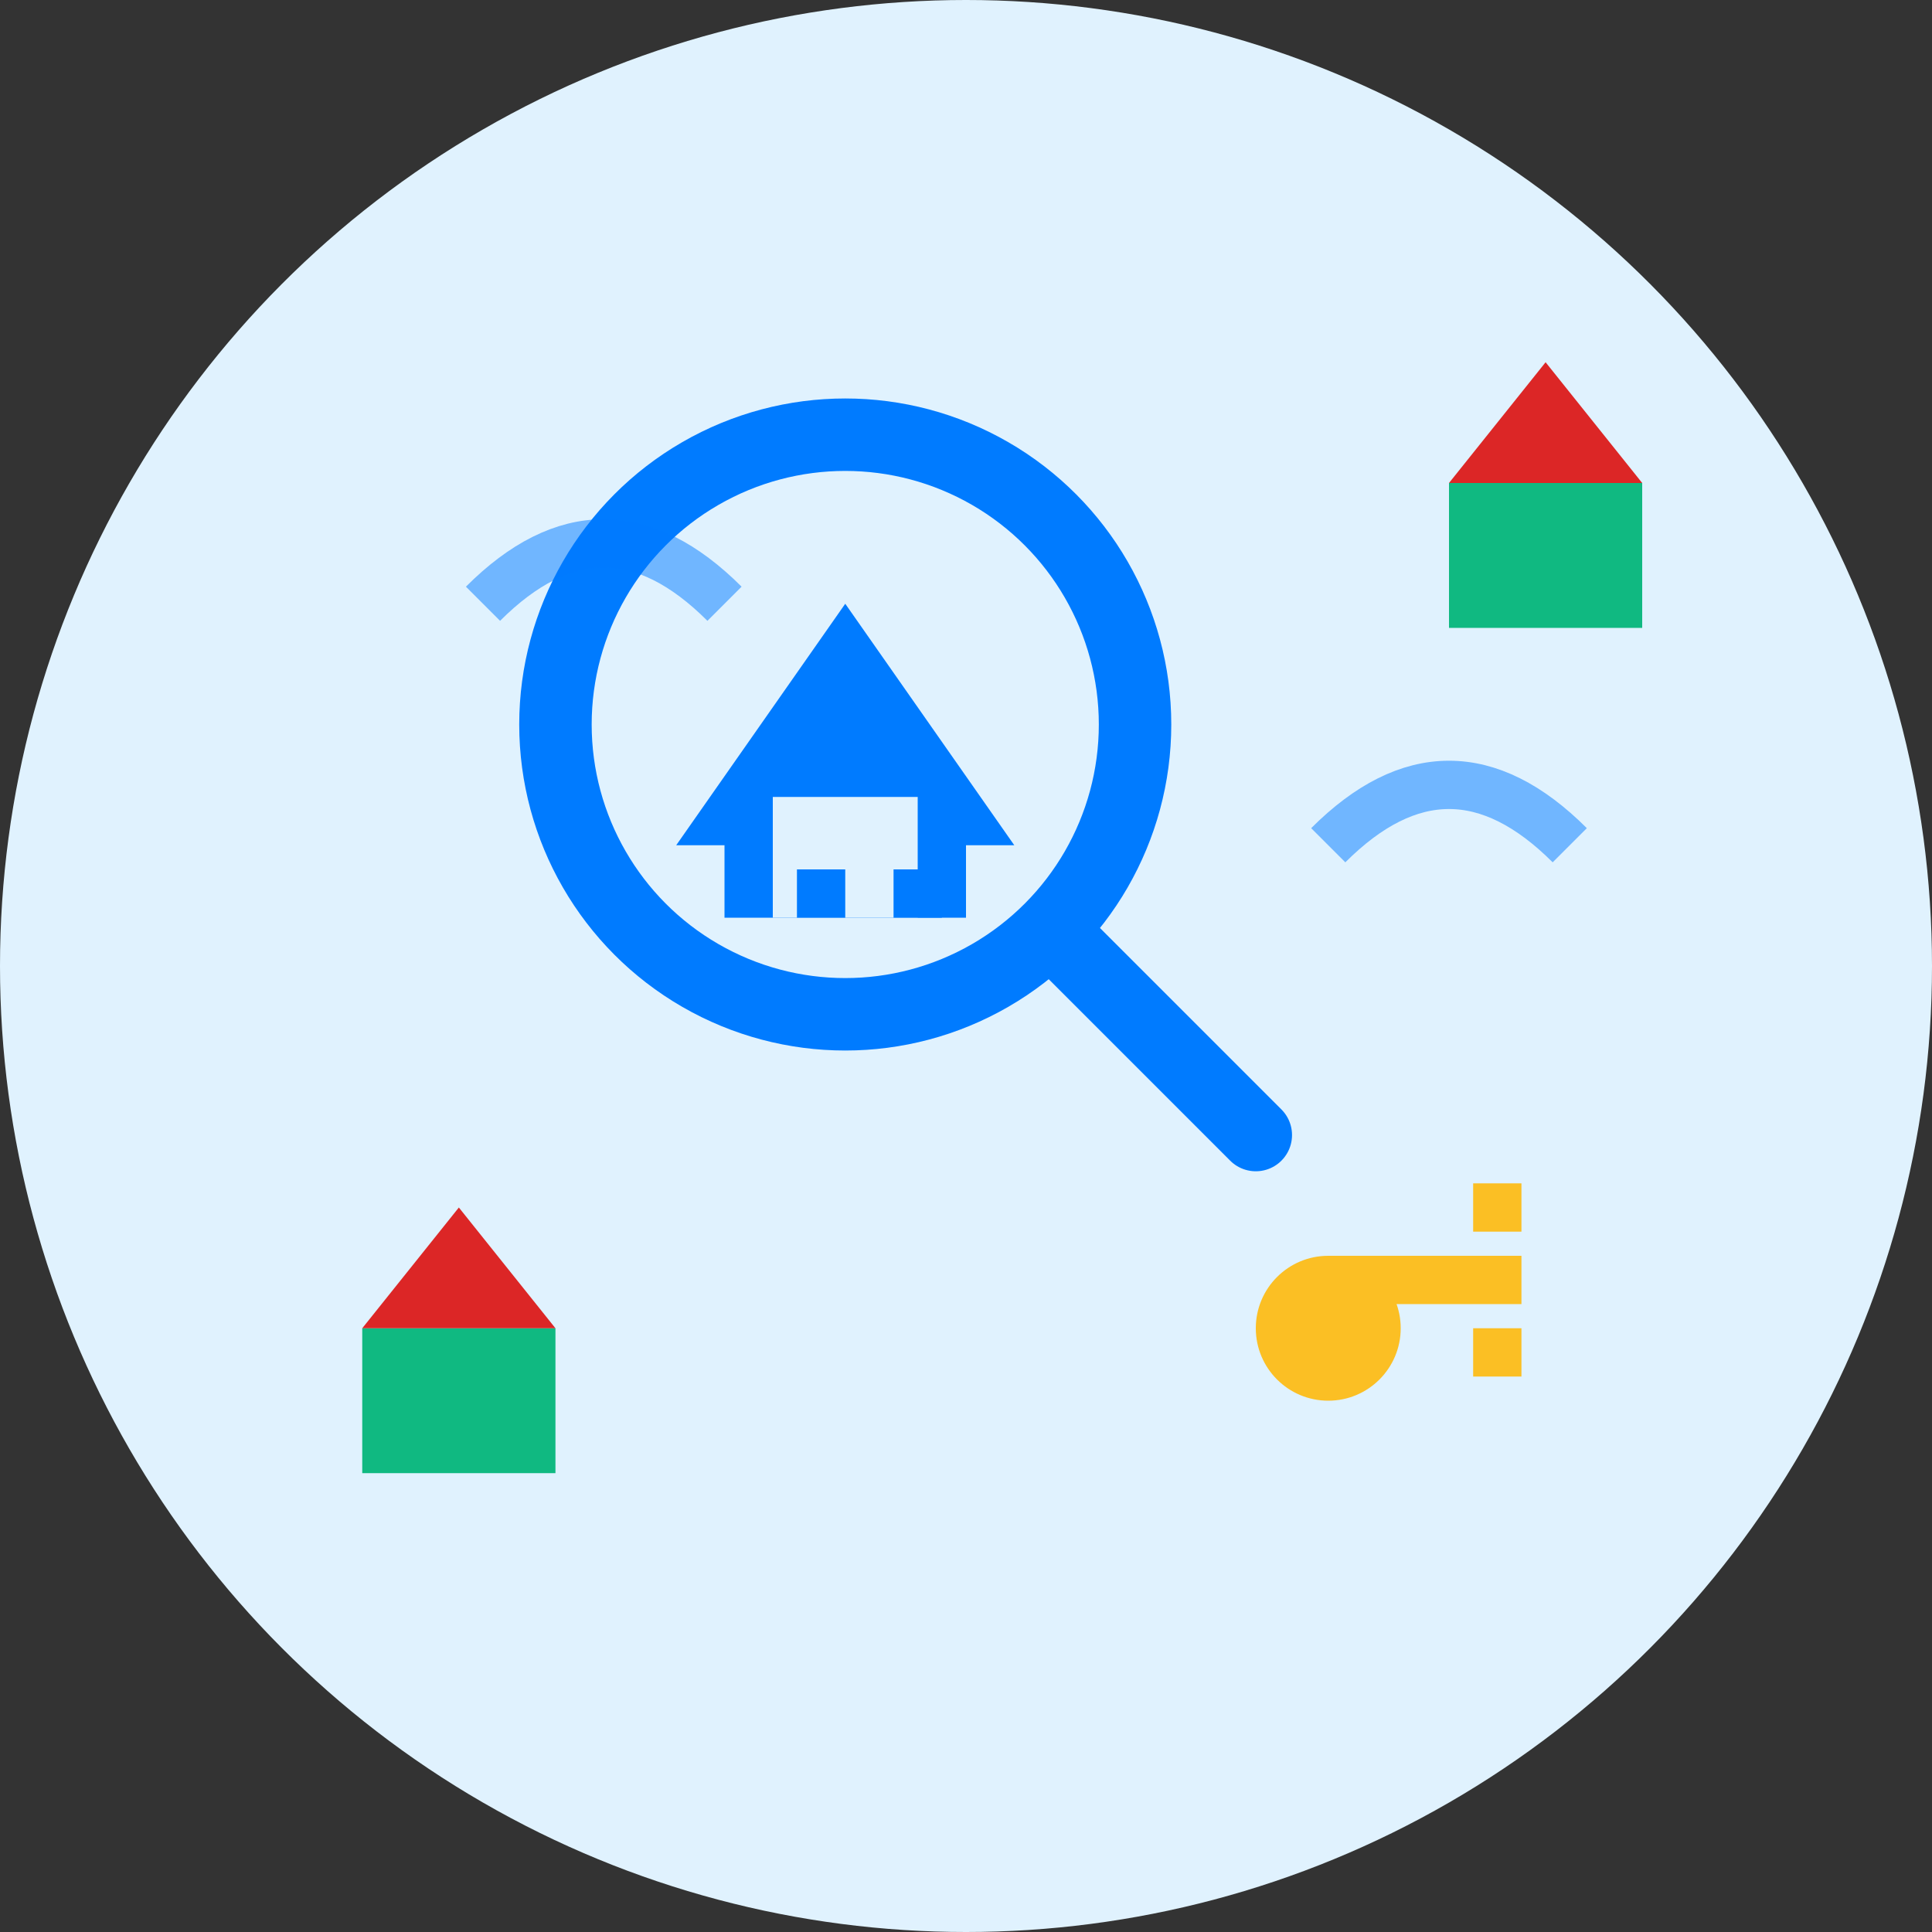
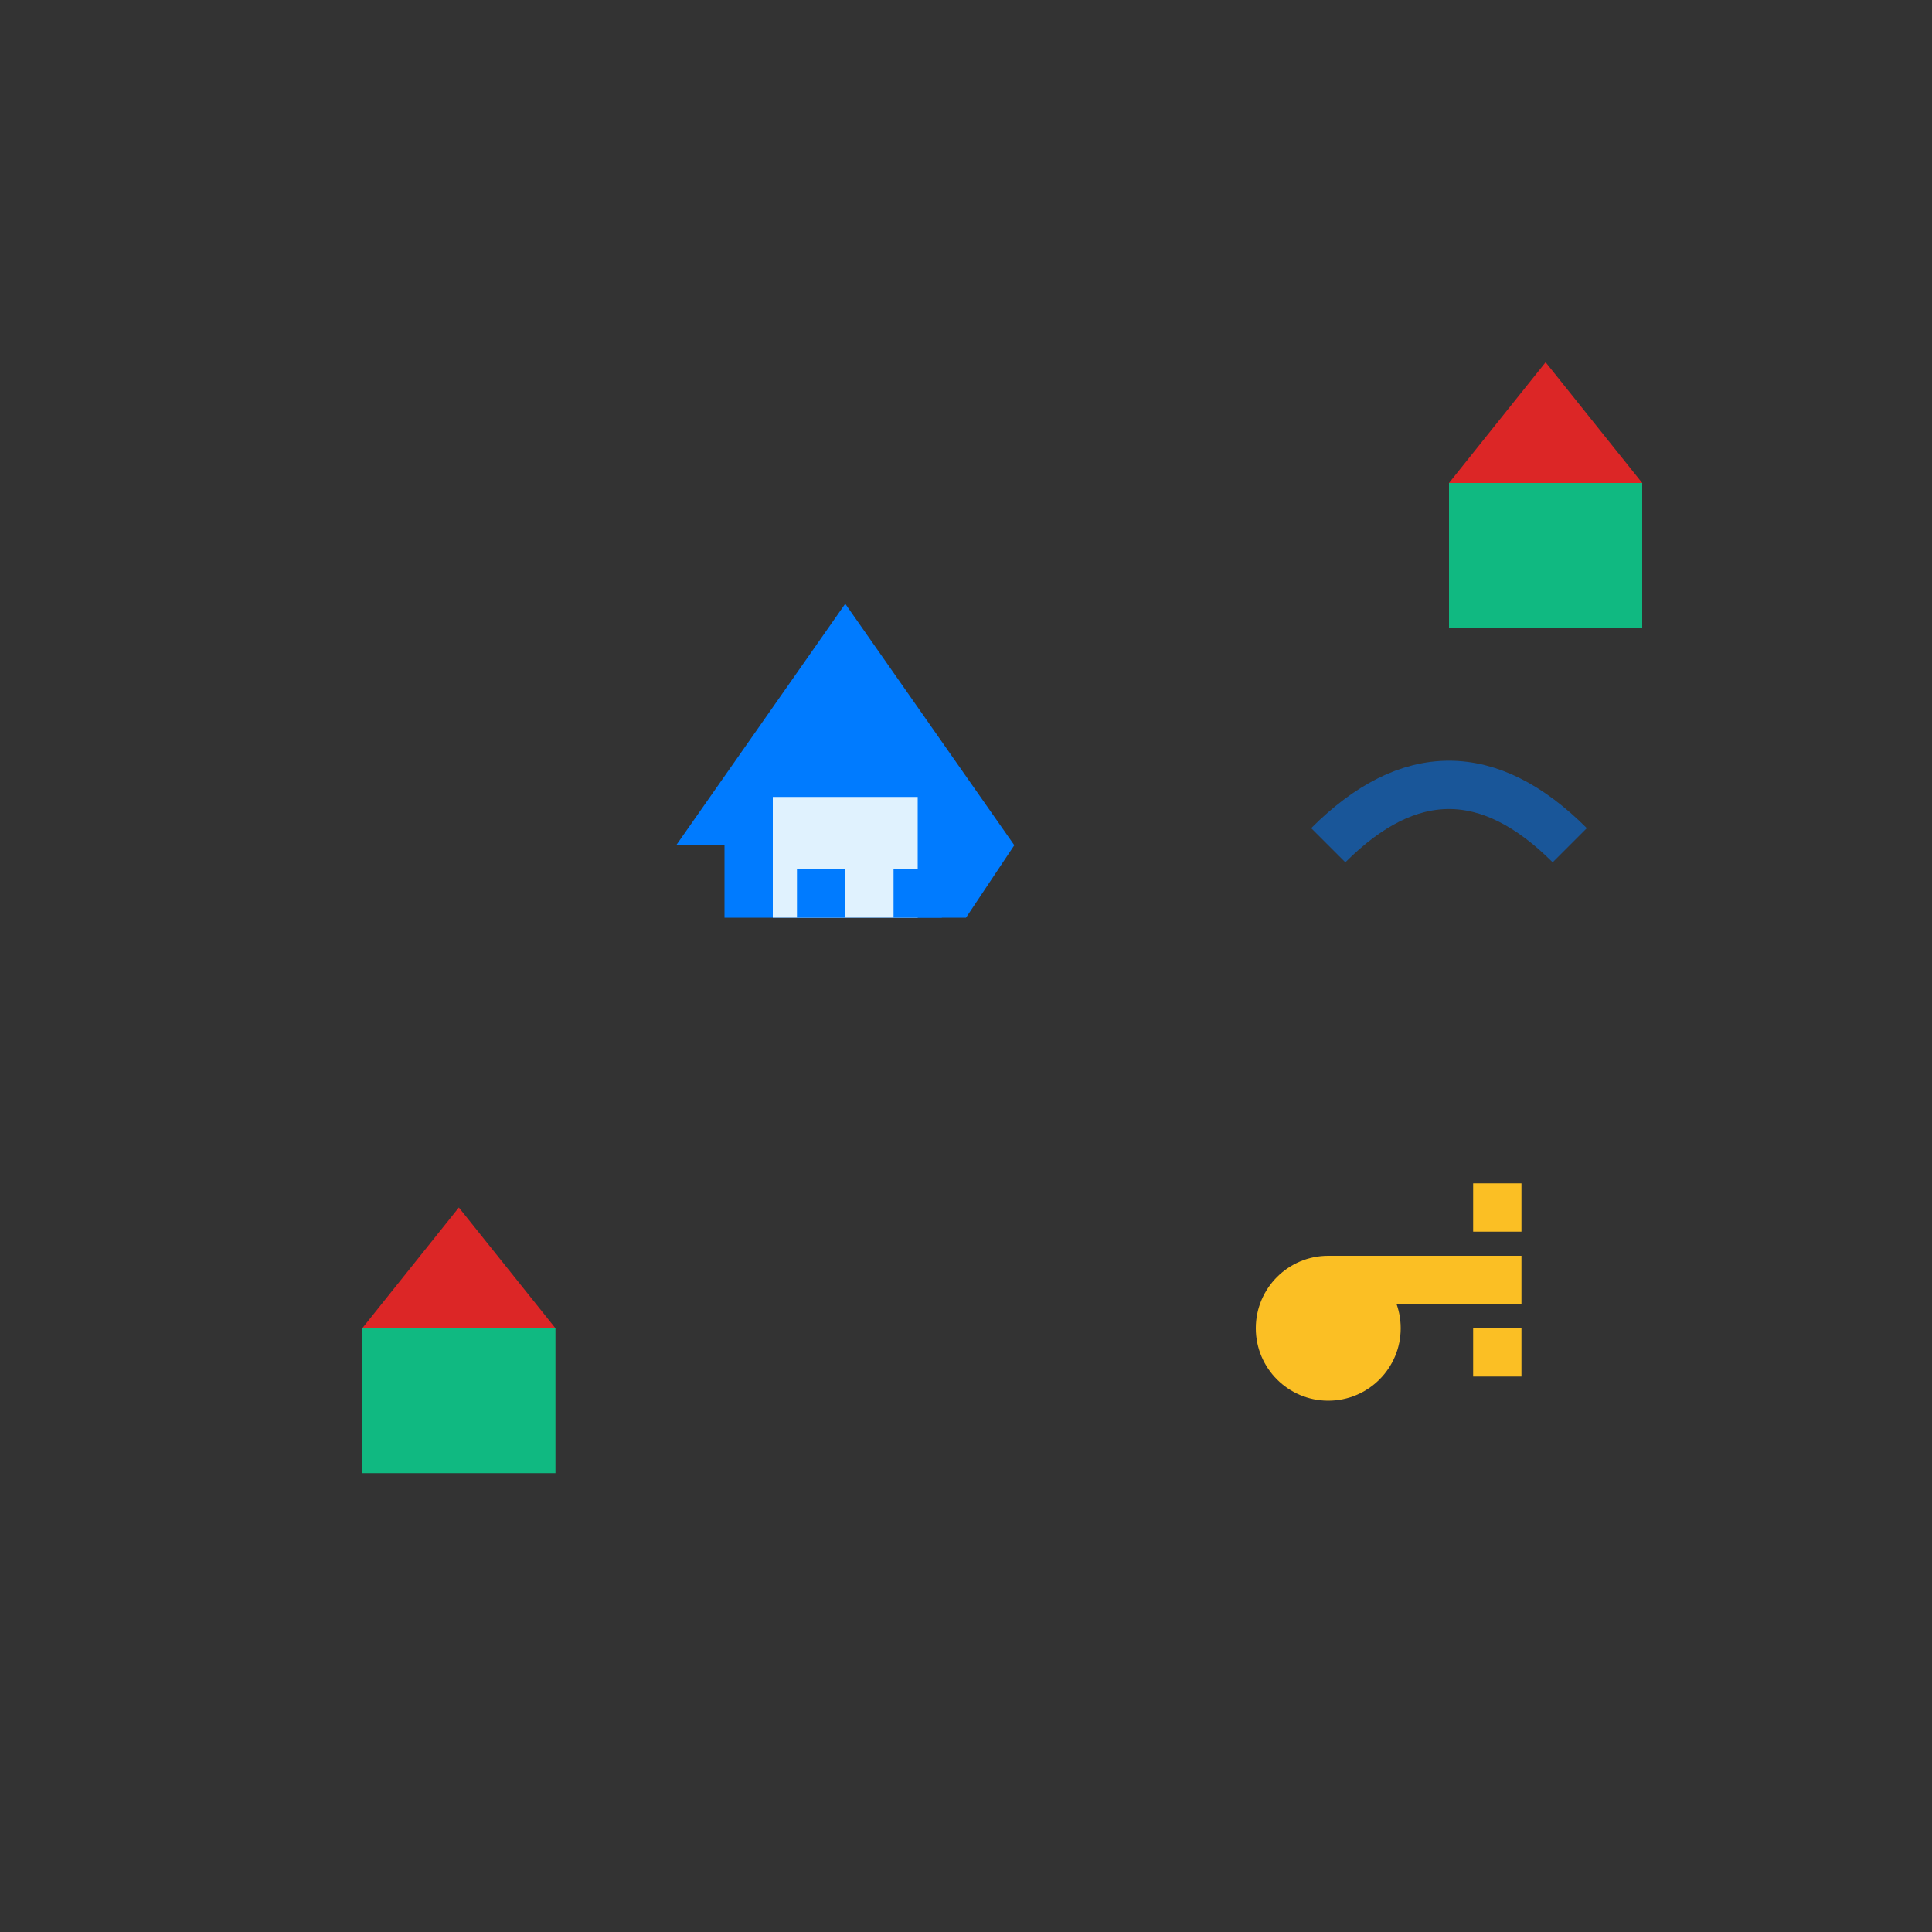
<svg xmlns="http://www.w3.org/2000/svg" width="80" height="80" viewBox="0 0 80 80" fill="none">
  <rect x="0" y="0" width="80" height="80" fill="#333333" stroke="none" />
-   <circle cx="40" cy="40" r="40" fill="#E0F2FE" />
-   <circle cx="35" cy="30" r="12" stroke="#007bff" stroke-width="3" fill="none" />
-   <line x1="44" y1="39" x2="52" y2="47" stroke="#007bff" stroke-width="3" stroke-linecap="round" />
-   <path d="M28 35 L35 25 L42 35 L40 35 L40 38 L30 38 L30 35 L28 35 Z" fill="#007bff" />
+   <path d="M28 35 L35 25 L42 35 L40 38 L30 38 L30 35 L28 35 Z" fill="#007bff" />
  <rect x="32" y="33" width="6" height="5" fill="#E0F2FE" />
  <rect x="33" y="36" width="2" height="2" fill="#007bff" />
  <rect x="37" y="36" width="2" height="2" fill="#007bff" />
  <circle cx="55" cy="55" r="3" fill="#FBBF24" />
  <rect x="55" y="52" width="8" height="2" fill="#FBBF24" />
  <rect x="61" y="49" width="2" height="2" fill="#FBBF24" />
  <rect x="61" y="55" width="2" height="2" fill="#FBBF24" />
  <rect x="15" y="55" width="8" height="6" fill="#10B981" />
  <polygon points="15,55 19,50 23,55" fill="#DC2626" />
  <rect x="60" y="20" width="8" height="6" fill="#10B981" />
  <polygon points="60,20 64,15 68,20" fill="#DC2626" />
-   <path d="M20 25 Q25 20 30 25" stroke="#007bff" stroke-width="2" fill="none" opacity="0.5" />
  <path d="M55 35 Q60 30 65 35" stroke="#007bff" stroke-width="2" fill="none" opacity="0.5" />
</svg>